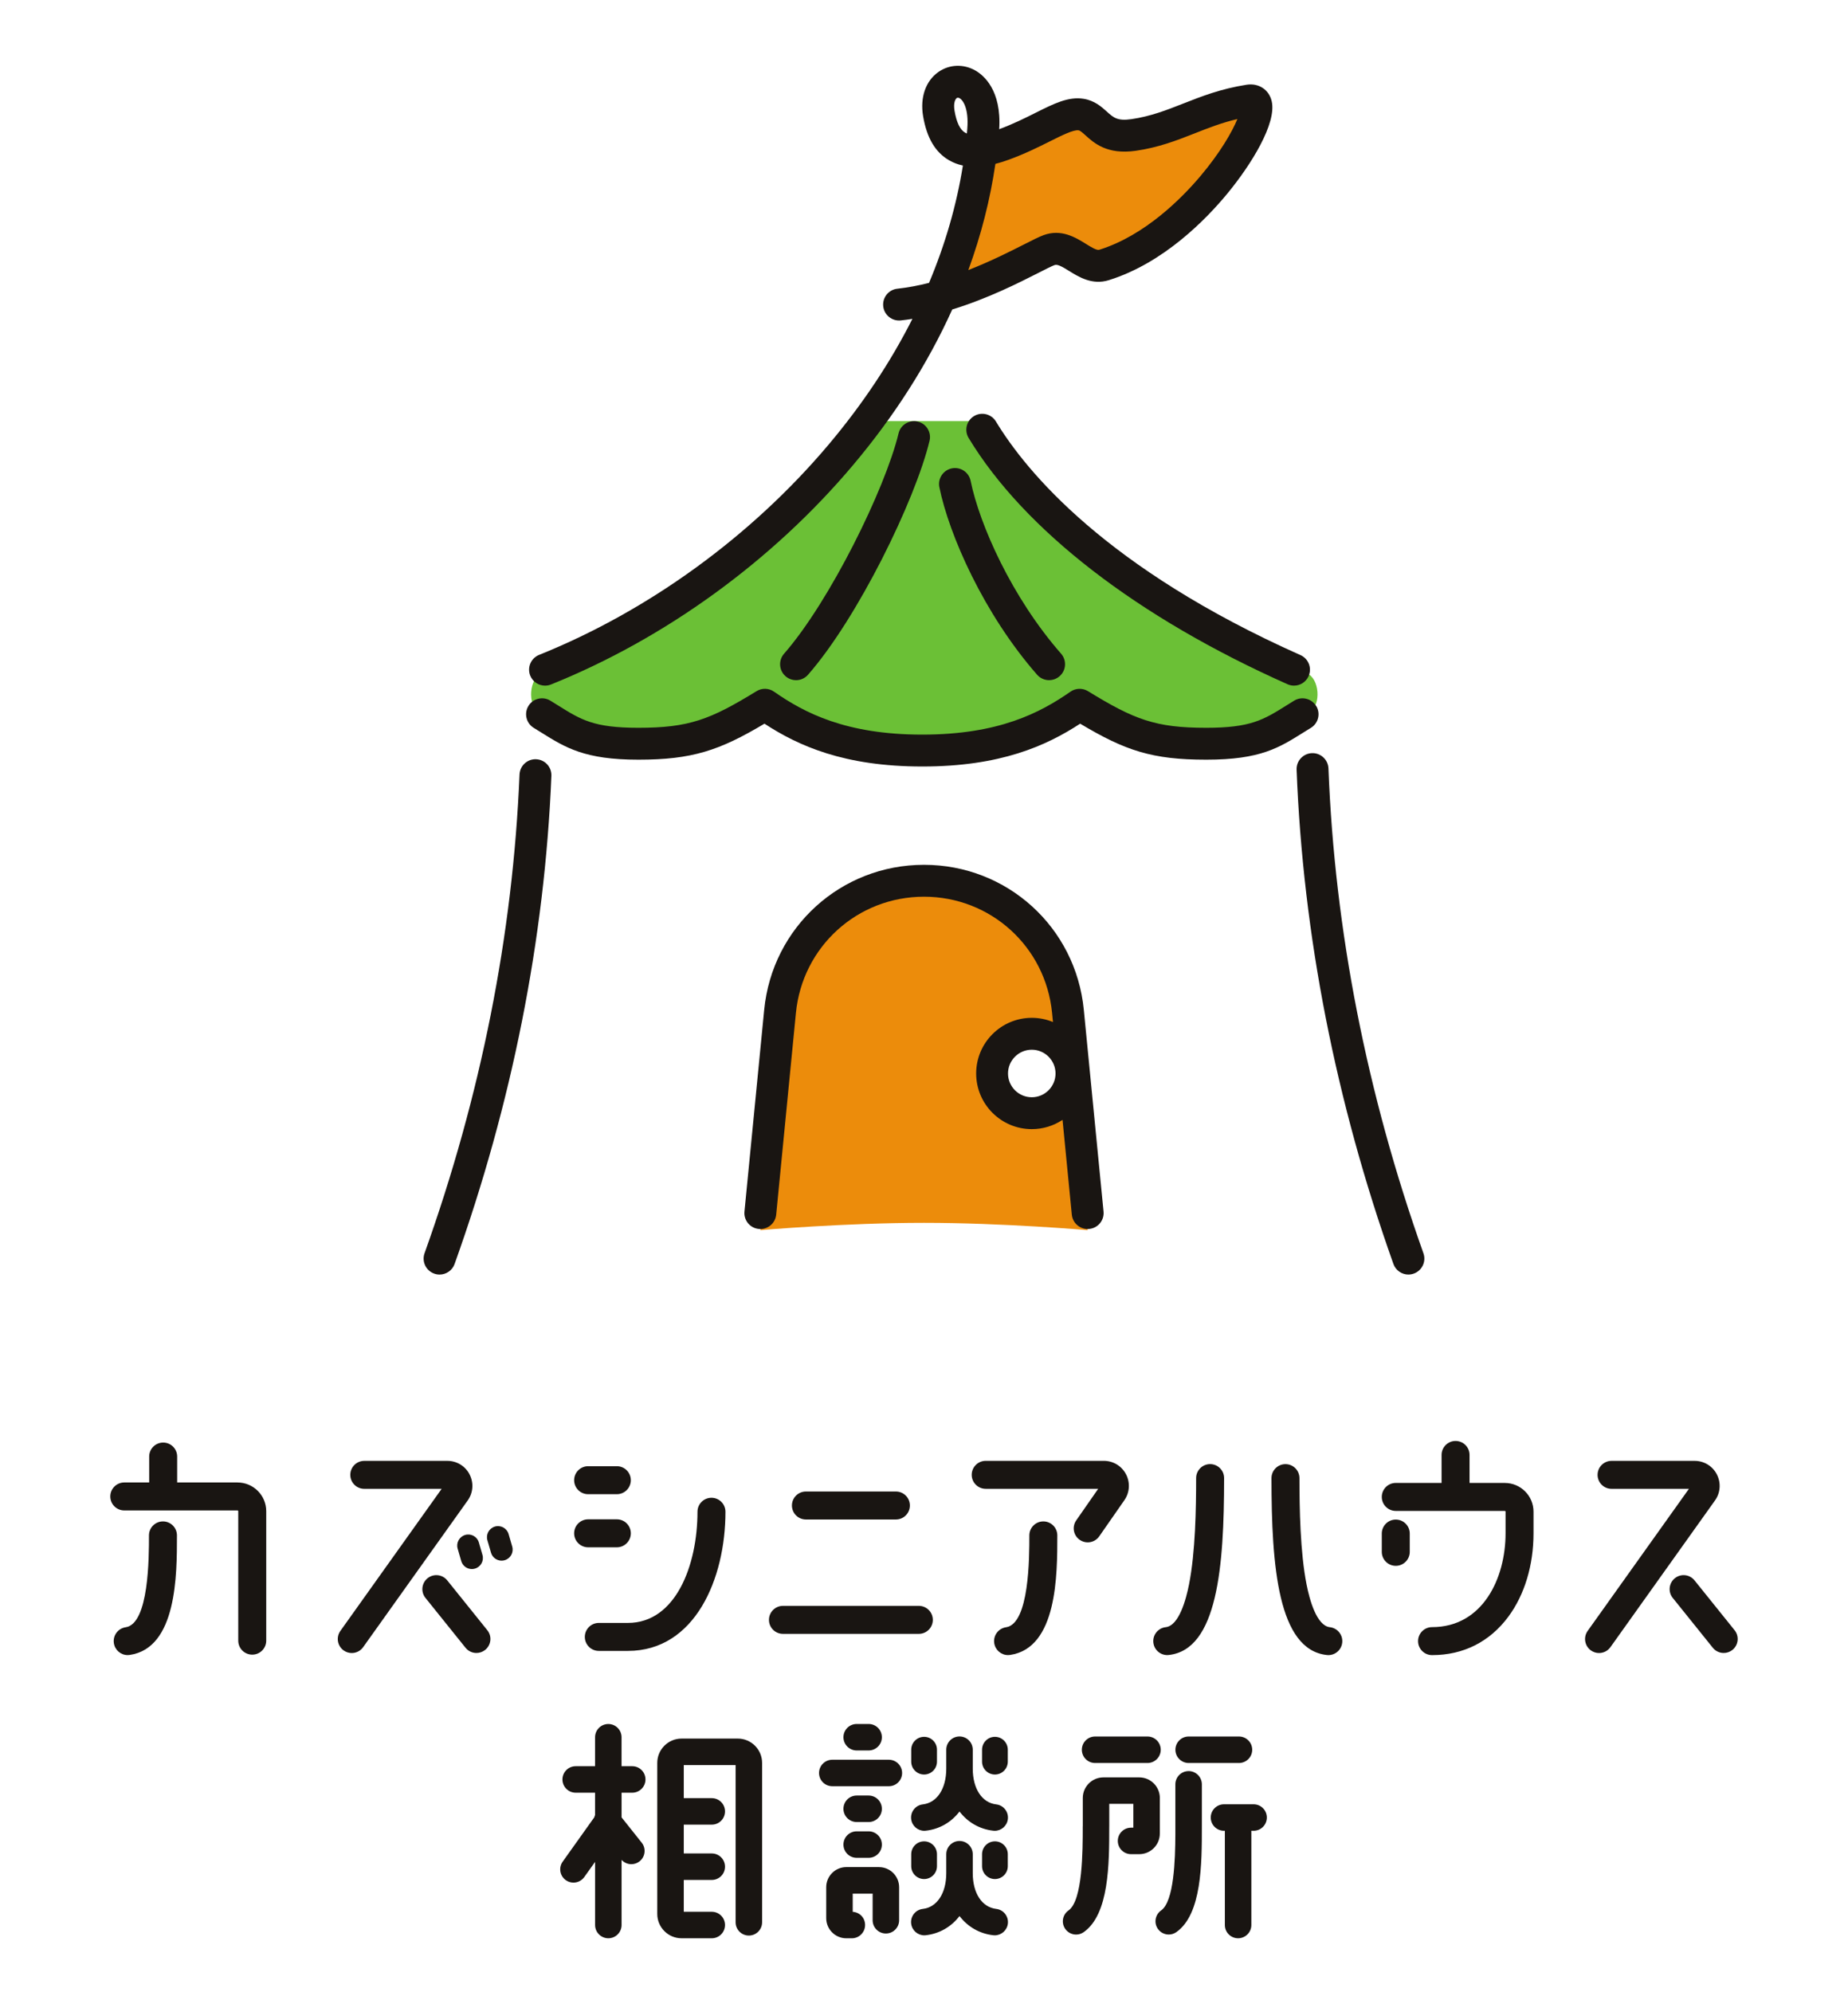
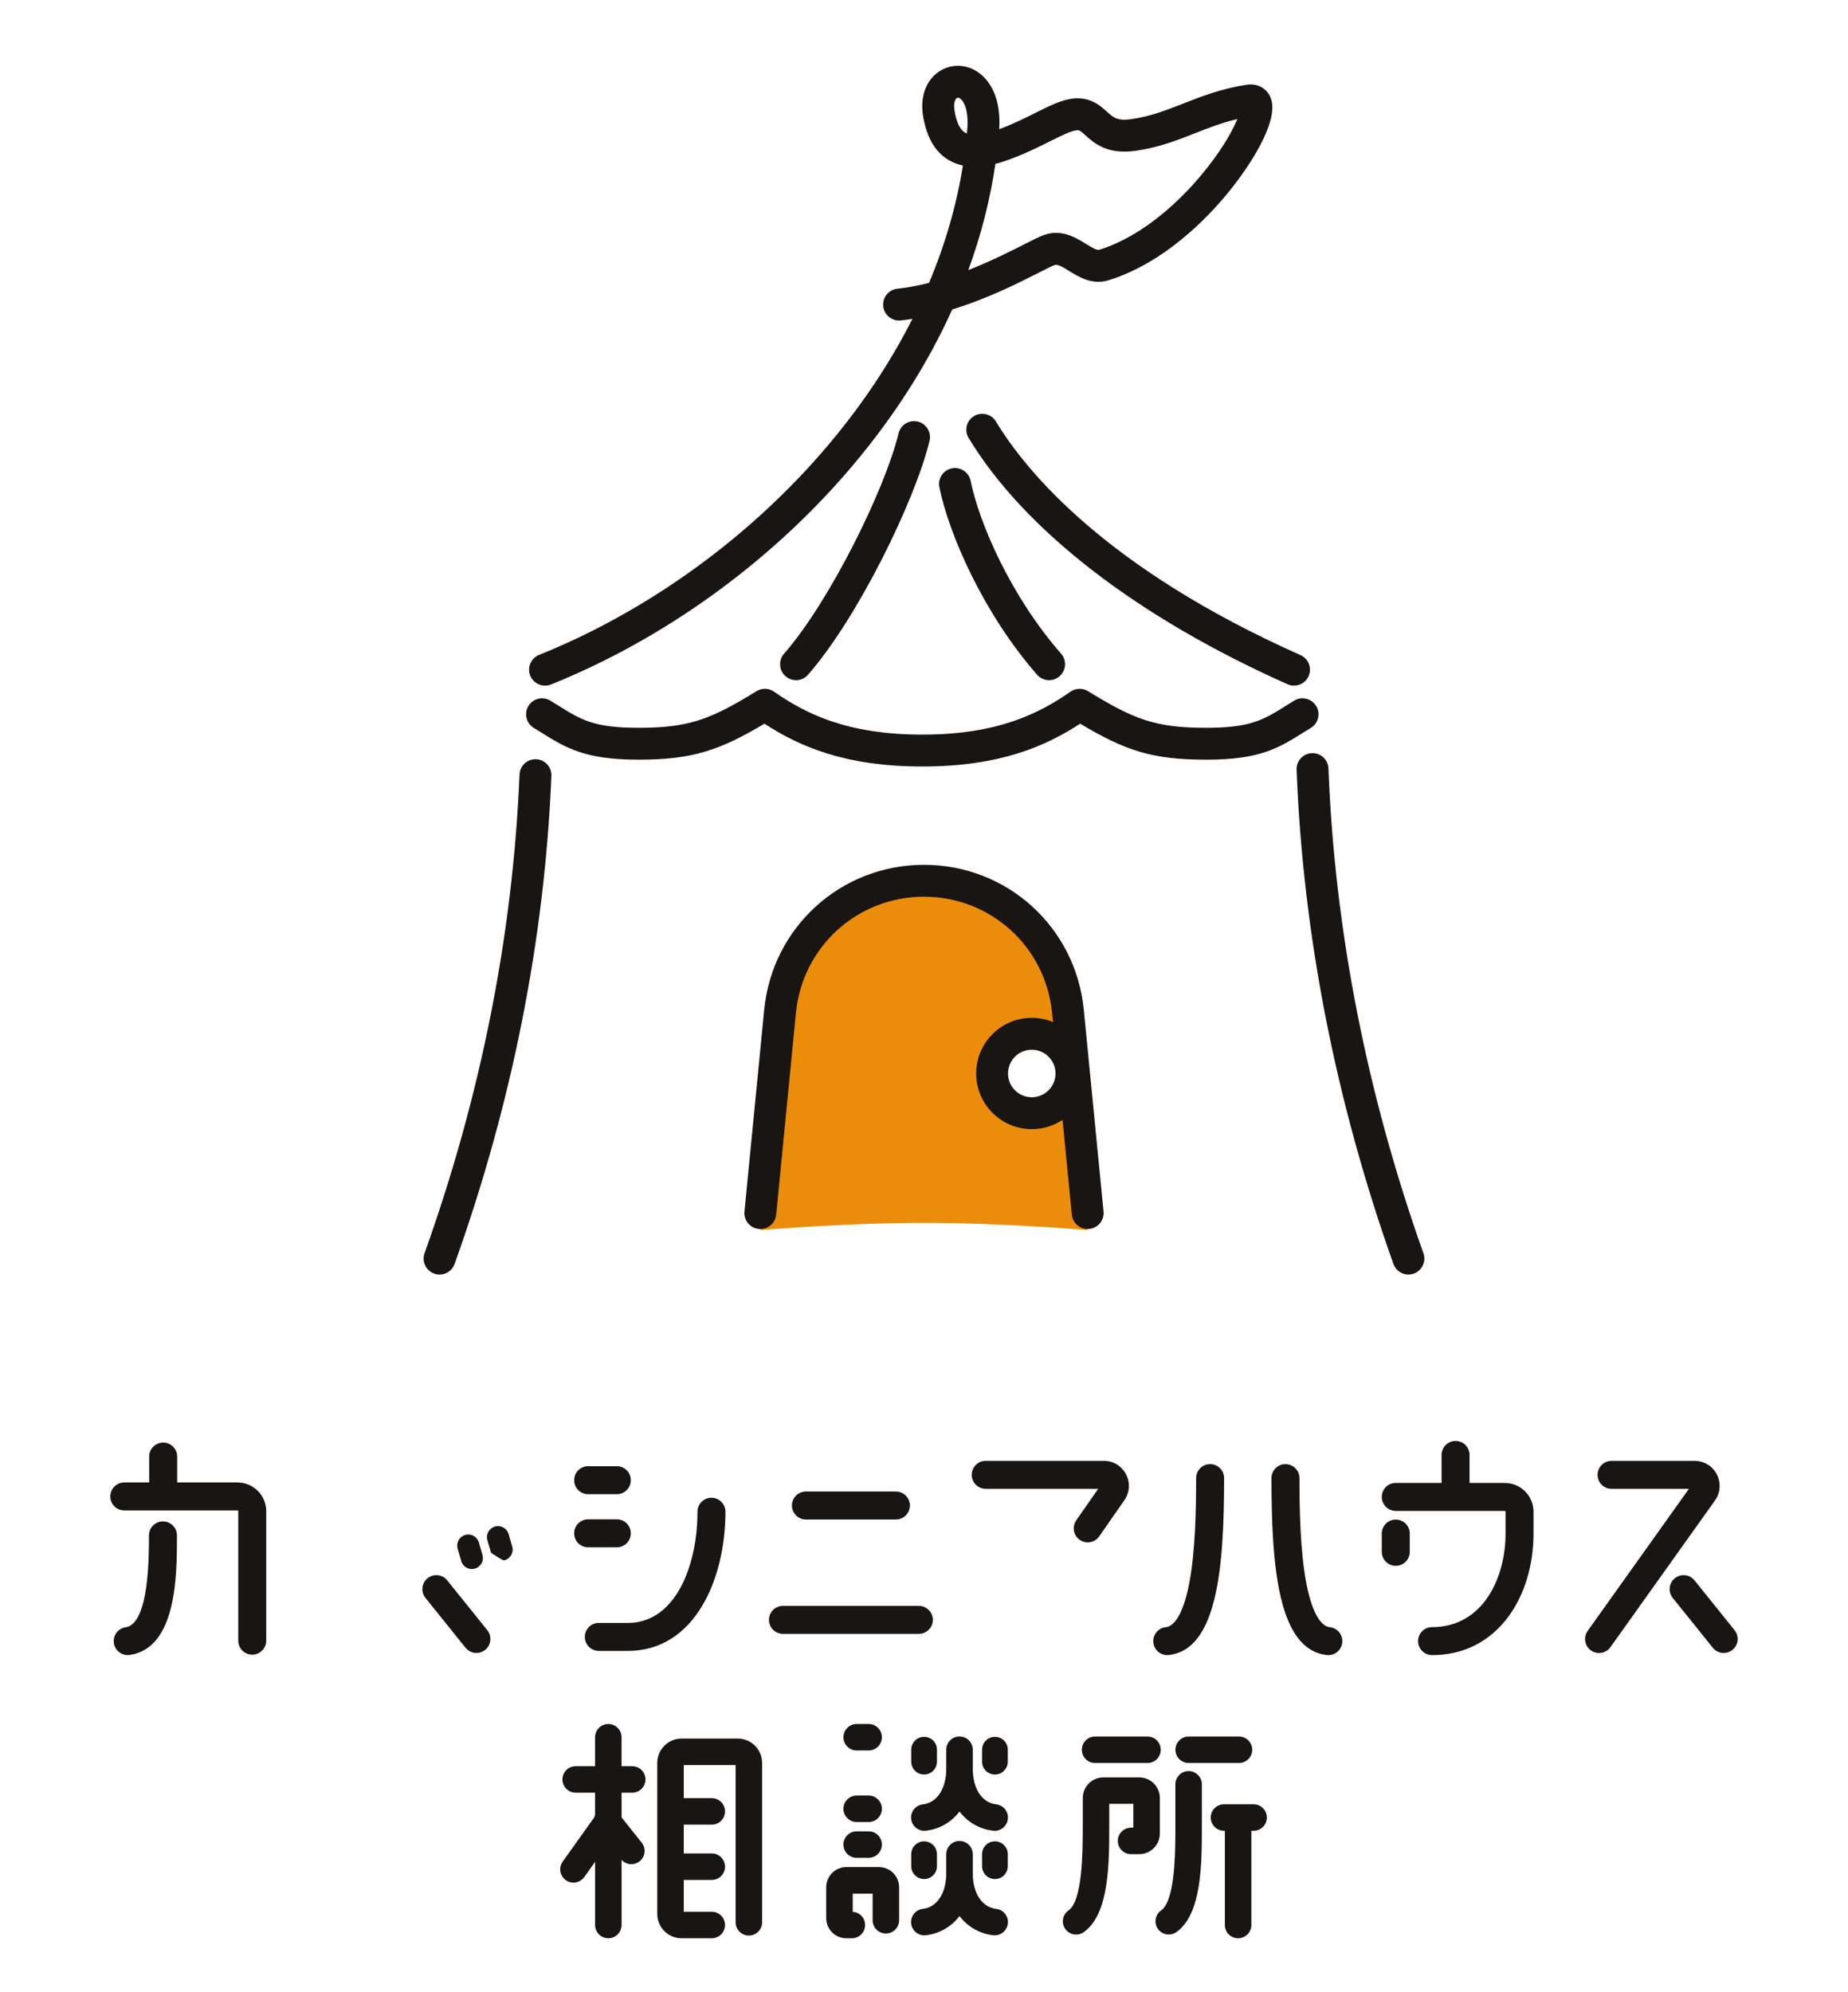
<svg xmlns="http://www.w3.org/2000/svg" width="309" height="333" viewBox="0 0 309 333" fill="none">
  <g clip-path="url(#clip0_1150_1967)">
-     <path d="M218.517 112.558C209.339 108.785 196.828 102.872 188.9 95.946C179.896 88.08 169.745 80.851 163.675 71.647V70.384H146.768L146.759 70.646H146.066C140.091 80.331 129.524 87.794 120.2 95.942C112.273 102.868 99.762 108.785 90.583 112.554C88.472 113.422 88.161 117.756 90.064 119.019C93.155 121.08 97.485 123.157 102.483 123.801C110.34 124.811 121.588 123.535 127.9 117.801C132.304 120.664 142.006 125.459 154.209 125.459C167.269 125.459 173.929 121.163 179.792 116.447C180.257 116.912 180.727 117.369 181.205 117.806C187.512 123.54 198.764 124.815 206.621 123.806C211.62 123.161 215.949 121.08 219.041 119.023C220.94 117.76 220.632 113.422 218.521 112.558H218.517Z" fill="#6BC036" />
-     <path d="M163.612 25.256C164.742 25.185 166.267 24.836 168.27 24.172C174.748 22.015 178.404 18.695 181.242 19.148C184.076 19.601 184.337 23.374 190.001 22.564C197.147 21.541 201.39 18.047 209.326 16.8C214.715 15.953 201.83 39.076 185.069 44.294C181.811 45.308 179.293 40.559 175.89 41.806C173.667 42.62 167.638 46.787 157.525 49.563C158.842 46.684 163.803 30.894 163.612 25.256Z" fill="#EC8C0B" />
    <path d="M175.417 113.696C174.677 113.696 173.938 113.389 173.41 112.786C164.497 102.611 158.689 89.402 157.068 81.436C156.773 79.995 157.704 78.586 159.15 78.291C160.592 77.996 162 78.927 162.295 80.373C163.783 87.669 169.151 99.827 177.424 109.271C178.392 110.381 178.284 112.063 177.175 113.032C176.668 113.476 176.044 113.692 175.417 113.692V113.696Z" fill="#191512" />
    <path d="M133.106 113.696C132.483 113.696 131.855 113.48 131.348 113.036C130.239 112.067 130.131 110.381 131.099 109.275C138.724 100.57 148.002 81.744 150.246 72.437C150.59 71.007 152.032 70.126 153.462 70.471C154.891 70.816 155.772 72.258 155.427 73.687C153.029 83.63 143.431 103.288 135.109 112.79C134.581 113.393 133.846 113.7 133.102 113.7L133.106 113.696Z" fill="#191512" />
    <path d="M216.369 114.61C216.008 114.61 215.638 114.535 215.285 114.378C190.213 103.217 171.274 88.6 161.963 73.213C161.202 71.954 161.605 70.313 162.864 69.553C164.123 68.793 165.765 69.196 166.525 70.455C171.594 78.831 184.953 95.04 217.454 109.508C218.8 110.106 219.402 111.681 218.804 113.027C218.363 114.02 217.387 114.61 216.365 114.61H216.369Z" fill="#191512" />
    <path d="M91.136 114.61C90.081 114.61 89.079 113.979 88.66 112.94C88.111 111.573 88.772 110.023 90.139 109.471C108.438 102.116 125.619 89.643 138.52 74.352C144.196 67.621 148.9 60.557 152.564 53.298C151.92 53.402 151.272 53.489 150.62 53.56C149.157 53.718 147.84 52.663 147.682 51.2C147.524 49.737 148.58 48.42 150.042 48.263C151.825 48.067 153.603 47.727 155.344 47.282C158.053 40.833 159.952 34.264 161.003 27.67C160.168 27.495 159.399 27.201 158.685 26.785C156.375 25.443 154.958 23.029 154.347 19.406C153.819 16.277 154.783 13.518 156.923 12.022C158.751 10.746 161.12 10.659 163.102 11.794C164.444 12.562 167.489 15.047 167.074 21.595C169.438 20.715 171.424 19.726 173.178 18.845C176.236 17.316 178.65 16.107 181.189 16.514C183.029 16.809 184.209 17.877 185.069 18.654C186.17 19.651 186.839 20.253 189.15 19.921C192.374 19.46 195.017 18.421 197.813 17.324C200.921 16.102 204.133 14.839 208.437 14.166C210.461 13.85 212.189 14.98 212.638 16.917C213.502 20.627 209.181 27.558 205.217 32.365C201.777 36.537 194.63 43.962 185.385 46.837C182.634 47.693 180.399 46.305 178.766 45.296C177.578 44.56 176.822 44.128 176.331 44.307C175.866 44.477 174.777 45.03 173.626 45.616C170.36 47.274 165.175 49.908 159.221 51.732C155.145 60.765 149.569 69.528 142.596 77.792C129.147 93.74 111.222 106.745 92.129 114.419C91.805 114.552 91.469 114.61 91.136 114.61ZM166.438 27.383C165.57 33.346 164.053 39.288 161.913 45.142C165.678 43.671 168.944 42.013 171.216 40.862C172.679 40.119 173.739 39.583 174.499 39.304C177.461 38.22 179.838 39.691 181.575 40.767C182.418 41.29 183.378 41.885 183.802 41.752C191.493 39.358 197.692 33.022 200.701 29.461C204.054 25.493 206.032 22.015 206.9 19.9C204.278 20.515 202.072 21.383 199.762 22.293C196.803 23.457 193.741 24.658 189.902 25.206C185.115 25.887 182.938 23.918 181.496 22.617C180.939 22.115 180.615 21.828 180.345 21.787C179.502 21.649 177.499 22.655 175.563 23.623C173.726 24.541 171.445 25.684 168.711 26.681C167.921 26.972 167.161 27.209 166.438 27.392V27.383ZM160.168 16.331C160.064 16.331 160.002 16.372 159.977 16.393C159.736 16.564 159.387 17.199 159.607 18.517C159.935 20.457 160.525 21.687 161.369 22.173C161.465 22.227 161.564 22.277 161.672 22.318C161.697 22.036 161.722 21.753 161.743 21.471C161.996 18.209 161.057 16.763 160.459 16.422C160.338 16.356 160.247 16.331 160.172 16.331H160.168Z" fill="#191512" />
    <path d="M73.497 213.052C73.198 213.052 72.895 213.002 72.6 212.894C71.212 212.399 70.493 210.87 70.988 209.487C80.42 183.144 85.763 156.219 86.868 129.469C86.931 127.998 88.169 126.851 89.644 126.913C91.115 126.976 92.257 128.214 92.199 129.689C91.073 156.979 85.626 184.432 76.011 211.286C75.621 212.375 74.594 213.052 73.501 213.052H73.497Z" fill="#191512" />
    <path d="M235.503 213.052C234.406 213.052 233.38 212.37 232.989 211.278C223.32 184.083 217.873 156.29 216.801 128.663C216.743 127.192 217.89 125.954 219.36 125.895C220.831 125.837 222.07 126.984 222.128 128.455C223.179 155.542 228.522 182.807 238.008 209.491C238.503 210.879 237.776 212.404 236.388 212.894C236.093 212.998 235.79 213.048 235.495 213.048L235.503 213.052Z" fill="#191512" />
    <path d="M178.566 169.054C177.353 156.668 166.945 147.228 154.5 147.228C142.056 147.228 131.643 156.672 130.434 169.054L127.135 205.627C127.135 205.627 141.262 204.405 154.5 204.405C167.738 204.405 181.866 205.627 181.866 205.627L178.566 169.054ZM172.521 186.077C168.856 186.077 165.885 183.106 165.885 179.442C165.885 175.777 168.856 172.806 172.521 172.806C176.186 172.806 179.156 175.777 179.156 179.442C179.156 183.106 176.186 186.077 172.521 186.077Z" fill="#EC8C0B" />
    <path d="M184.52 202.515L181.221 168.792C179.871 154.977 168.382 144.56 154.5 144.56C140.618 144.56 129.134 154.977 127.779 168.792L124.48 202.515C124.335 203.981 125.407 205.286 126.873 205.427C128.34 205.573 129.645 204.501 129.786 203.034L133.085 169.312C134.17 158.238 143.373 149.891 154.5 149.891C165.627 149.891 174.831 158.238 175.915 169.312L176.065 170.841C174.972 170.388 173.776 170.138 172.525 170.138C167.393 170.138 163.222 174.31 163.222 179.442C163.222 184.573 167.393 188.745 172.525 188.745C174.424 188.745 176.194 188.171 177.665 187.191L179.214 203.034C179.347 204.409 180.511 205.44 181.865 205.44C181.953 205.44 182.04 205.436 182.127 205.427C183.594 205.282 184.666 203.981 184.52 202.515ZM172.521 183.414C170.331 183.414 168.548 181.631 168.548 179.442C168.548 177.252 170.331 175.469 172.521 175.469C174.71 175.469 176.493 177.252 176.493 179.442C176.493 181.631 174.71 183.414 172.521 183.414Z" fill="#191512" />
    <path d="M220.059 118.001C219.29 116.746 217.649 116.351 216.394 117.12C215.95 117.394 215.526 117.66 215.114 117.914C211.254 120.328 209.127 121.657 201.689 121.657C193.188 121.657 189.652 120.278 181.916 115.533C181.014 114.98 179.867 115.013 178.999 115.616C173.9 119.164 166.97 122.796 154.21 122.796C141.449 122.796 134.519 119.168 129.421 115.616C128.552 115.009 127.405 114.976 126.504 115.533C118.767 120.278 115.231 121.657 106.73 121.657C99.292 121.657 97.165 120.328 93.305 117.914C92.894 117.656 92.47 117.39 92.025 117.12C90.77 116.351 89.129 116.746 88.36 118.001C87.592 119.256 87.986 120.897 89.241 121.666C89.673 121.932 90.085 122.189 90.484 122.434C94.551 124.977 97.767 126.988 106.734 126.988C115.701 126.988 120.292 125.463 127.825 120.968C133.463 124.653 141.134 128.127 154.218 128.127C167.302 128.127 174.968 124.653 180.611 120.968C188.144 125.463 192.619 126.988 201.702 126.988C210.785 126.988 213.88 124.977 217.952 122.434C218.351 122.185 218.762 121.927 219.195 121.666C220.449 120.897 220.844 119.256 220.075 118.001H220.059Z" fill="#191512" />
    <path d="M123.37 290.618H113.963C111.723 290.618 109.899 292.442 109.899 294.682V302.788V312.029V319.932C109.899 322.172 111.723 323.996 113.963 323.996H119.016C120.237 323.996 121.23 323.003 121.23 321.781C121.23 320.56 120.237 319.567 119.016 319.567H114.333V314.248H119.016C120.237 314.248 121.23 313.255 121.23 312.033C121.23 310.812 120.237 309.819 119.016 309.819H114.333V305.003H119.016C120.237 305.003 121.23 304.01 121.23 302.788C121.23 301.567 120.237 300.574 119.016 300.574H114.333V295.052H123V321.328C123 322.55 123.993 323.543 125.215 323.543C126.437 323.543 127.43 322.55 127.43 321.328V294.682C127.43 292.442 125.606 290.618 123.366 290.618H123.37Z" fill="#191512" />
    <path d="M146.979 312.1H141.511C139.658 312.1 138.15 313.608 138.15 315.461V320.639C138.15 322.492 139.658 324 141.511 324H142.434C143.655 324 144.648 323.007 144.648 321.785C144.648 320.564 143.738 319.654 142.583 319.575V316.533H145.912V320.988C145.912 322.209 146.905 323.202 148.126 323.202C149.348 323.202 150.341 322.209 150.341 320.988V315.465C150.341 313.612 148.833 312.104 146.979 312.104V312.1Z" fill="#191512" />
    <path d="M193.936 300.549C193.936 298.65 192.39 297.104 190.491 297.104H184.495C182.597 297.104 181.051 298.65 181.051 300.549V305.29C181.051 305.29 181.051 305.306 181.051 305.31H181.043C181.043 309.324 181.043 317.68 178.662 319.346C177.66 320.048 177.415 321.428 178.117 322.433C178.55 323.048 179.235 323.377 179.933 323.377C180.374 323.377 180.814 323.248 181.201 322.974C185.464 319.986 185.472 311.535 185.472 305.344C185.472 305.323 185.476 305.306 185.476 305.286V301.529H189.502V305.51H189.12C187.898 305.51 186.905 306.503 186.905 307.725C186.905 308.946 187.898 309.939 189.12 309.939H190.487C192.386 309.939 193.932 308.394 193.932 306.495V300.545L193.936 300.549Z" fill="#191512" />
    <path d="M105.716 299.664C106.937 299.664 107.93 298.671 107.93 297.449C107.93 296.228 106.937 295.234 105.716 295.234H103.929V290.394C103.929 289.172 102.936 288.179 101.715 288.179C100.493 288.179 99.5 289.172 99.5 290.394V295.234H96.259C95.037 295.234 94.044 296.228 94.044 297.449C94.044 298.671 95.037 299.664 96.259 299.664H99.5V303.399C99.446 303.524 99.4 303.648 99.367 303.781L94.086 311.19C93.375 312.187 93.608 313.571 94.605 314.281C94.996 314.56 95.445 314.693 95.889 314.693C96.583 314.693 97.264 314.368 97.697 313.762L99.504 311.227V321.781C99.504 323.003 100.497 323.996 101.719 323.996C102.94 323.996 103.933 323.003 103.933 321.781V310.891C104.365 311.364 104.964 311.614 105.566 311.614C106.048 311.614 106.539 311.456 106.946 311.132C107.901 310.371 108.063 308.975 107.299 308.02L103.933 303.79V299.664H105.72H105.716Z" fill="#191512" />
-     <path d="M148.625 294.154H139.164C137.942 294.154 136.949 295.147 136.949 296.369C136.949 297.59 137.942 298.583 139.164 298.583H148.625C149.846 298.583 150.84 297.59 150.84 296.369C150.84 295.147 149.846 294.154 148.625 294.154Z" fill="#191512" />
    <path d="M180.893 292.484C180.893 293.71 181.886 294.699 183.108 294.699H191.871C193.092 294.699 194.085 293.706 194.085 292.484C194.085 291.262 193.092 290.269 191.871 290.269H183.108C181.886 290.269 180.893 291.262 180.893 292.484Z" fill="#191512" />
    <path d="M196.537 292.484C196.537 293.706 197.53 294.699 198.752 294.699H207.166C208.387 294.699 209.38 293.706 209.38 292.484C209.38 291.262 208.387 290.269 207.166 290.269H198.752C197.53 290.269 196.537 291.262 196.537 292.484Z" fill="#191512" />
    <path d="M209.609 301.6H207.016H204.66C203.438 301.6 202.445 302.593 202.445 303.815C202.445 305.036 203.438 306.029 204.66 306.029H204.805V321.781C204.805 323.007 205.798 323.996 207.02 323.996C208.242 323.996 209.235 323.003 209.235 321.781V306.029H209.613C210.834 306.029 211.827 305.036 211.827 303.815C211.827 302.593 210.834 301.6 209.613 301.6H209.609Z" fill="#191512" />
    <path d="M143.244 310.55H145.243C146.468 310.55 147.457 309.557 147.457 308.335C147.457 307.114 146.464 306.121 145.243 306.121H143.244C142.022 306.121 141.029 307.114 141.029 308.335C141.029 309.557 142.022 310.55 143.244 310.55Z" fill="#191512" />
    <path d="M143.244 304.567H145.243C146.468 304.567 147.457 303.574 147.457 302.352C147.457 301.131 146.464 300.137 145.243 300.137H143.244C142.022 300.137 141.029 301.131 141.029 302.352C141.029 303.574 142.022 304.567 143.244 304.567Z" fill="#191512" />
    <path d="M143.244 288.175C142.022 288.175 141.029 289.168 141.029 290.39C141.029 291.611 142.022 292.604 143.244 292.604H145.243C146.468 292.604 147.457 291.611 147.457 290.39C147.457 289.168 146.464 288.175 145.243 288.175H143.244Z" fill="#191512" />
    <path d="M152.364 292.476V294.474C152.364 295.662 153.328 296.626 154.517 296.626C155.705 296.626 156.669 295.662 156.669 294.474V292.476C156.669 291.287 155.705 290.323 154.517 290.323C153.328 290.323 152.364 291.287 152.364 292.476Z" fill="#191512" />
    <path d="M164.207 294.474C164.207 295.662 165.171 296.626 166.359 296.626C167.547 296.626 168.511 295.662 168.511 294.474V292.476C168.511 291.287 167.547 290.323 166.359 290.323C165.171 290.323 164.207 291.287 164.207 292.476V294.474Z" fill="#191512" />
    <path d="M154.517 314.098C155.705 314.098 156.669 313.134 156.669 311.946V309.947C156.669 308.759 155.705 307.795 154.517 307.795C153.328 307.795 152.364 308.759 152.364 309.947V311.946C152.364 313.134 153.328 314.098 154.517 314.098Z" fill="#191512" />
    <path d="M166.359 314.098C167.547 314.098 168.511 313.134 168.511 311.946V309.947C168.511 308.759 167.547 307.795 166.359 307.795C165.171 307.795 164.207 308.759 164.207 309.947V311.946C164.207 313.134 165.171 314.098 166.359 314.098Z" fill="#191512" />
    <path d="M166.575 319.089C164.194 318.814 162.653 316.471 162.653 313.114V309.948C162.653 308.726 161.66 307.733 160.438 307.733C159.217 307.733 158.223 308.726 158.223 309.948V313.114C158.223 316.471 156.682 318.814 154.301 319.089C153.084 319.226 152.211 320.327 152.352 321.54C152.481 322.67 153.441 323.505 154.55 323.505C154.634 323.505 154.721 323.501 154.804 323.489C157.122 323.223 159.063 322.068 160.438 320.285C161.809 322.068 163.754 323.223 166.072 323.489C166.16 323.497 166.243 323.505 166.326 323.505C167.435 323.505 168.395 322.67 168.524 321.54C168.661 320.323 167.788 319.226 166.575 319.089Z" fill="#191512" />
    <path d="M166.575 301.617C164.194 301.342 162.653 298.999 162.653 295.642V292.476C162.653 291.254 161.66 290.261 160.438 290.261C159.217 290.261 158.223 291.254 158.223 292.476V295.642C158.223 298.999 156.682 301.342 154.301 301.617C153.084 301.754 152.211 302.855 152.352 304.068C152.481 305.198 153.441 306.033 154.55 306.033C154.634 306.033 154.721 306.029 154.804 306.017C157.122 305.751 159.063 304.596 160.438 302.813C161.809 304.596 163.754 305.751 166.072 306.017C166.16 306.025 166.243 306.033 166.326 306.033C167.435 306.033 168.395 305.198 168.524 304.068C168.661 302.851 167.788 301.754 166.575 301.617Z" fill="#191512" />
    <path d="M198.743 296.053C197.522 296.053 196.529 297.046 196.529 298.268V306.628C196.512 310.92 196.296 317.842 194.152 319.342C193.151 320.044 192.906 321.424 193.608 322.429C194.04 323.044 194.725 323.373 195.423 323.373C195.864 323.373 196.304 323.244 196.691 322.97C200.962 319.978 200.962 311.497 200.962 305.281V298.264C200.958 297.042 199.965 296.049 198.739 296.049L198.743 296.053Z" fill="#191512" />
    <path d="M39.713 247.805H29.624V243.475C29.624 242.183 28.577 241.136 27.285 241.136C25.993 241.136 24.945 242.183 24.945 243.475V247.805H20.782C19.49 247.805 18.443 248.852 18.443 250.144C18.443 251.436 19.49 252.483 20.782 252.483H39.713C39.779 252.483 39.837 252.537 39.837 252.608V274.247C39.837 275.54 40.884 276.587 42.176 276.587C43.469 276.587 44.516 275.54 44.516 274.247V252.608C44.516 249.961 42.364 247.809 39.717 247.809L39.713 247.805Z" fill="#191512" />
    <path d="M195.174 276.661C195.261 276.661 195.349 276.657 195.436 276.645C203.563 275.743 204.681 261.903 204.681 247.077C204.681 245.785 203.634 244.738 202.342 244.738C201.049 244.738 200.002 245.785 200.002 247.077C200.002 252.122 199.882 259.451 198.818 264.832C198.311 267.4 197.131 271.75 194.917 271.995C193.633 272.137 192.706 273.296 192.851 274.58C192.984 275.776 193.998 276.661 195.174 276.661Z" fill="#191512" />
    <path d="M222.364 271.999C220.146 271.754 218.966 267.408 218.463 264.836C217.403 259.455 217.279 252.126 217.279 247.082C217.279 245.789 216.232 244.742 214.939 244.742C213.647 244.742 212.6 245.789 212.6 247.082C212.6 261.903 213.722 275.747 221.845 276.649C221.932 276.657 222.02 276.666 222.107 276.666C223.283 276.666 224.297 275.781 224.43 274.584C224.571 273.3 223.648 272.145 222.364 271.999Z" fill="#191512" />
    <path d="M164.813 248.872H183.623L179.954 254.145C179.218 255.205 179.476 256.663 180.54 257.399C180.947 257.681 181.412 257.818 181.873 257.818C182.613 257.818 183.34 257.469 183.797 256.817L188.006 250.767C188.9 249.483 189.003 247.825 188.28 246.438C187.557 245.05 186.136 244.19 184.57 244.19H164.817C163.525 244.19 162.478 245.237 162.478 246.529C162.478 247.821 163.525 248.868 164.817 248.868L164.813 248.872Z" fill="#191512" />
    <path d="M251.617 247.884H245.721V243.205C245.721 241.913 244.673 240.866 243.381 240.866C242.089 240.866 241.042 241.913 241.042 243.205V247.884H233.384C232.092 247.884 231.045 248.931 231.045 250.223C231.045 251.515 232.092 252.562 233.384 252.562H251.617C251.683 252.562 251.741 252.616 251.741 252.687V256.31C251.741 263.86 247.898 271.987 239.451 271.987C238.158 271.987 237.111 273.034 237.111 274.326C237.111 275.619 238.158 276.666 239.451 276.666C244.694 276.666 249.111 274.434 252.227 270.217C254.928 266.561 256.416 261.62 256.416 256.31V252.687C256.416 250.04 254.263 247.888 251.617 247.888V247.884Z" fill="#191512" />
    <path d="M233.384 254.008C232.092 254.008 231.045 255.055 231.045 256.347V259.401C231.045 260.694 232.092 261.741 233.384 261.741C234.676 261.741 235.723 260.694 235.723 259.401V256.347C235.723 255.055 234.676 254.008 233.384 254.008Z" fill="#191512" />
    <path d="M287.076 246.463C286.357 245.062 284.928 244.194 283.357 244.194H269.467C268.175 244.194 267.127 245.241 267.127 246.533C267.127 247.825 268.175 248.872 269.467 248.872H282.401L265.47 272.619C264.722 273.67 264.963 275.132 266.014 275.88C266.425 276.175 266.899 276.317 267.368 276.317C268.1 276.317 268.819 275.976 269.276 275.336L286.76 250.813C287.674 249.533 287.795 247.867 287.072 246.467L287.076 246.463Z" fill="#191512" />
    <path d="M290.038 272.506L283.336 264.171C282.526 263.166 281.055 263.004 280.049 263.814C279.044 264.624 278.882 266.095 279.692 267.101L286.394 275.436C286.855 276.009 287.532 276.308 288.218 276.308C288.733 276.308 289.249 276.138 289.681 275.793C290.686 274.983 290.848 273.512 290.038 272.506Z" fill="#191512" />
    <path d="M77.786 256.58C76.805 256.863 76.24 257.885 76.522 258.865L77.125 260.947C77.358 261.757 78.097 262.281 78.899 262.281C79.07 262.281 79.24 262.256 79.41 262.206C80.391 261.923 80.956 260.901 80.673 259.921L80.071 257.839C79.788 256.858 78.766 256.293 77.786 256.576V256.58Z" fill="#191512" />
-     <path d="M85.044 256.439C84.762 255.458 83.74 254.893 82.759 255.176C81.779 255.458 81.214 256.48 81.496 257.461L82.099 259.543C82.331 260.353 83.071 260.876 83.873 260.876C84.043 260.876 84.213 260.851 84.384 260.802C85.365 260.519 85.93 259.497 85.647 258.516L85.044 256.435V256.439Z" fill="#191512" />
+     <path d="M85.044 256.439C84.762 255.458 83.74 254.893 82.759 255.176C81.779 255.458 81.214 256.48 81.496 257.461L82.099 259.543C84.043 260.876 84.213 260.851 84.384 260.802C85.365 260.519 85.93 259.497 85.647 258.516L85.044 256.435V256.439Z" fill="#191512" />
    <path d="M98.341 249.766H103.14C104.432 249.766 105.479 248.719 105.479 247.427C105.479 246.134 104.432 245.087 103.14 245.087H98.341C97.049 245.087 96.001 246.134 96.001 247.427C96.001 248.719 97.049 249.766 98.341 249.766Z" fill="#191512" />
    <path d="M98.341 258.645H103.14C104.432 258.645 105.479 257.598 105.479 256.306C105.479 255.014 104.432 253.967 103.14 253.967H98.341C97.049 253.967 96.001 255.014 96.001 256.306C96.001 257.598 97.049 258.645 98.341 258.645Z" fill="#191512" />
    <path d="M134.755 253.996H149.801C151.093 253.996 152.14 252.949 152.14 251.656C152.14 250.364 151.093 249.317 149.801 249.317H134.755C133.463 249.317 132.416 250.364 132.416 251.656C132.416 252.949 133.463 253.996 134.755 253.996Z" fill="#191512" />
    <path d="M155.976 270.774C155.976 269.482 154.928 268.434 153.636 268.434H130.916C129.624 268.434 128.577 269.482 128.577 270.774C128.577 272.066 129.624 273.113 130.916 273.113H153.636C154.928 273.113 155.976 272.066 155.976 270.774Z" fill="#191512" />
    <path d="M100.127 271.285C98.835 271.285 97.788 272.332 97.788 273.624C97.788 274.916 98.835 275.963 100.127 275.963H104.985C116.195 275.963 121.302 263.905 121.302 252.703C121.302 251.411 120.254 250.364 118.962 250.364C117.67 250.364 116.623 251.411 116.623 252.703C116.623 261.653 112.979 271.285 104.985 271.285H100.127Z" fill="#191512" />
    <path d="M27.248 254.316C25.956 254.316 24.909 255.363 24.909 256.655C24.909 260.311 24.909 271.443 21.015 272.008C19.736 272.195 18.851 273.379 19.038 274.659C19.208 275.822 20.205 276.662 21.348 276.662C21.46 276.662 21.572 276.653 21.689 276.637C29.587 275.486 29.587 263.237 29.587 256.655C29.587 255.363 28.54 254.316 27.248 254.316Z" fill="#191512" />
-     <path d="M174.453 254.316C173.161 254.316 172.114 255.363 172.114 256.655C172.114 260.311 172.114 271.443 168.221 272.008C166.941 272.195 166.056 273.379 166.243 274.659C166.413 275.822 167.41 276.662 168.553 276.662C168.665 276.662 168.777 276.653 168.894 276.637C176.792 275.486 176.792 263.237 176.792 256.655C176.792 255.363 175.745 254.316 174.453 254.316Z" fill="#191512" />
-     <path d="M78.521 246.463C77.802 245.062 76.373 244.194 74.802 244.194H60.912C59.62 244.194 58.573 245.241 58.573 246.533C58.573 247.825 59.62 248.872 60.912 248.872H73.847L56.915 272.619C56.167 273.67 56.408 275.132 57.459 275.88C57.871 276.175 58.344 276.317 58.814 276.317C59.545 276.317 60.264 275.976 60.721 275.336L78.205 250.813C79.12 249.533 79.24 247.867 78.517 246.467L78.521 246.463Z" fill="#191512" />
    <path d="M74.782 264.171C73.971 263.166 72.501 263.004 71.495 263.814C70.49 264.624 70.328 266.095 71.138 267.101L77.84 275.436C78.301 276.009 78.978 276.308 79.664 276.308C80.179 276.308 80.694 276.138 81.126 275.793C82.132 274.983 82.294 273.512 81.484 272.506L74.782 264.171Z" fill="#191512" />
  </g>
  <defs>
    <clipPath id="clip0_1150_1967">
      <rect width="272.114" height="313" fill="white" transform="translate(18.443 11)" />
    </clipPath>
  </defs>
</svg>